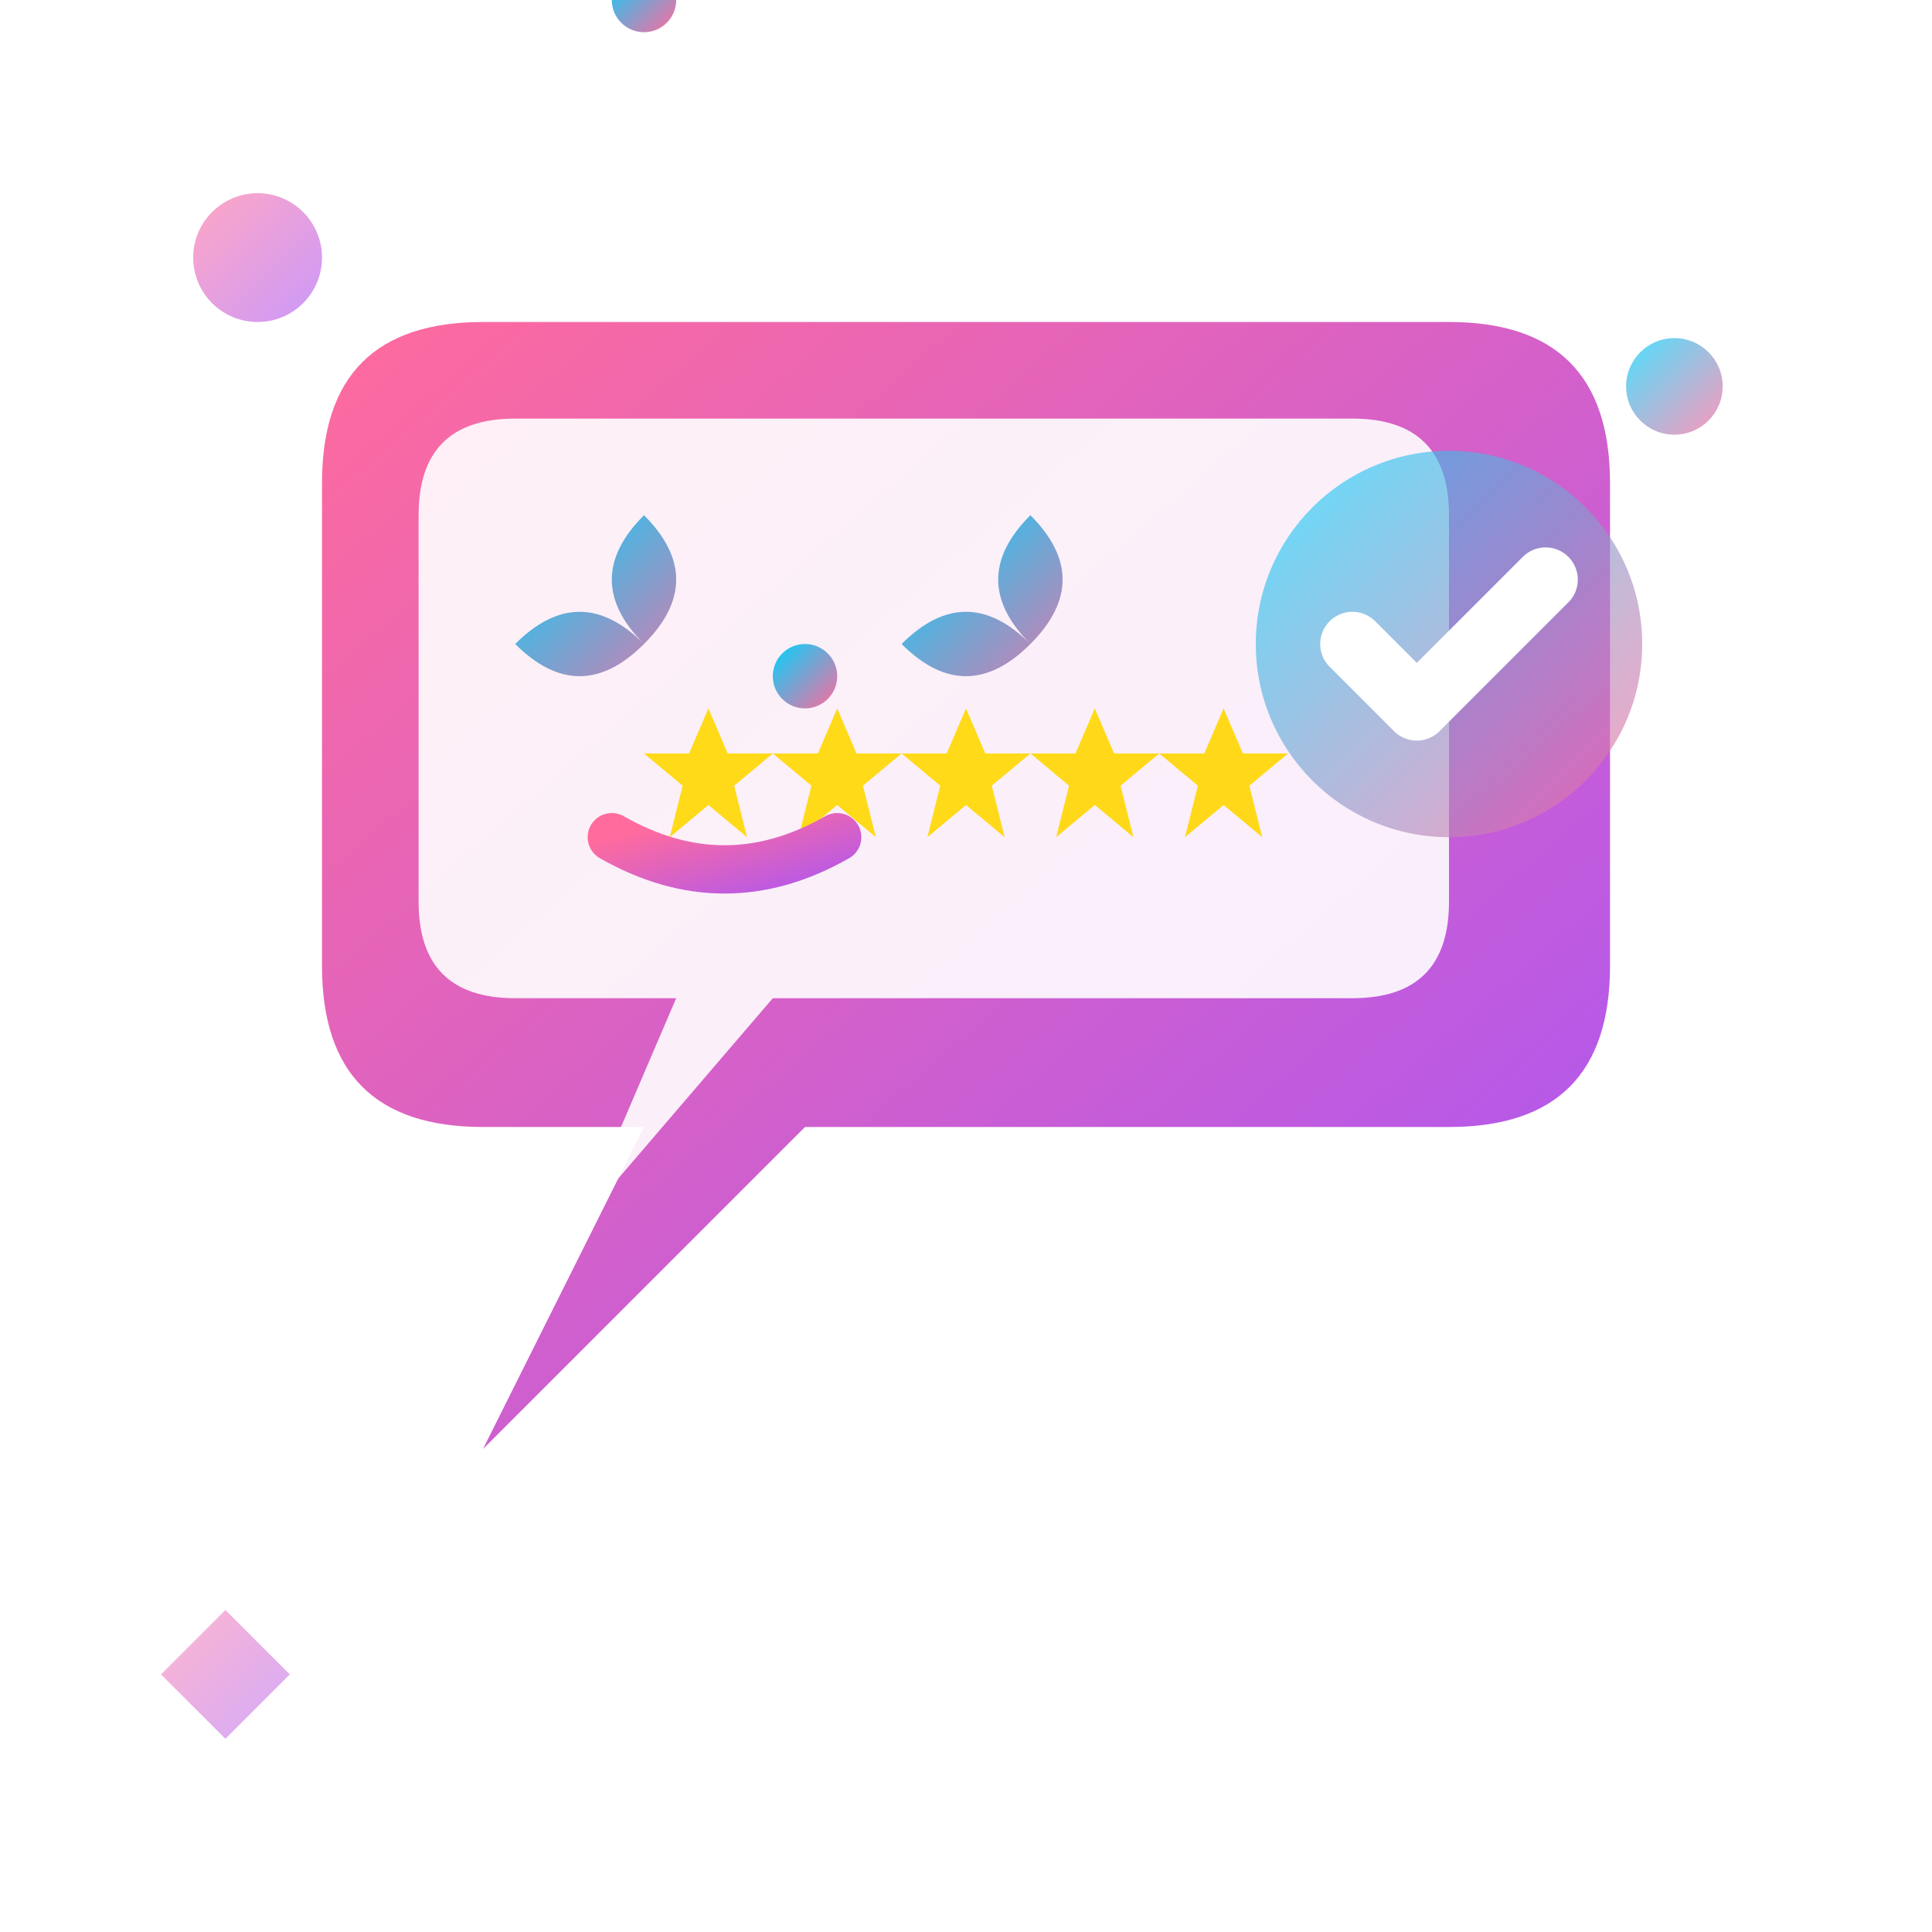
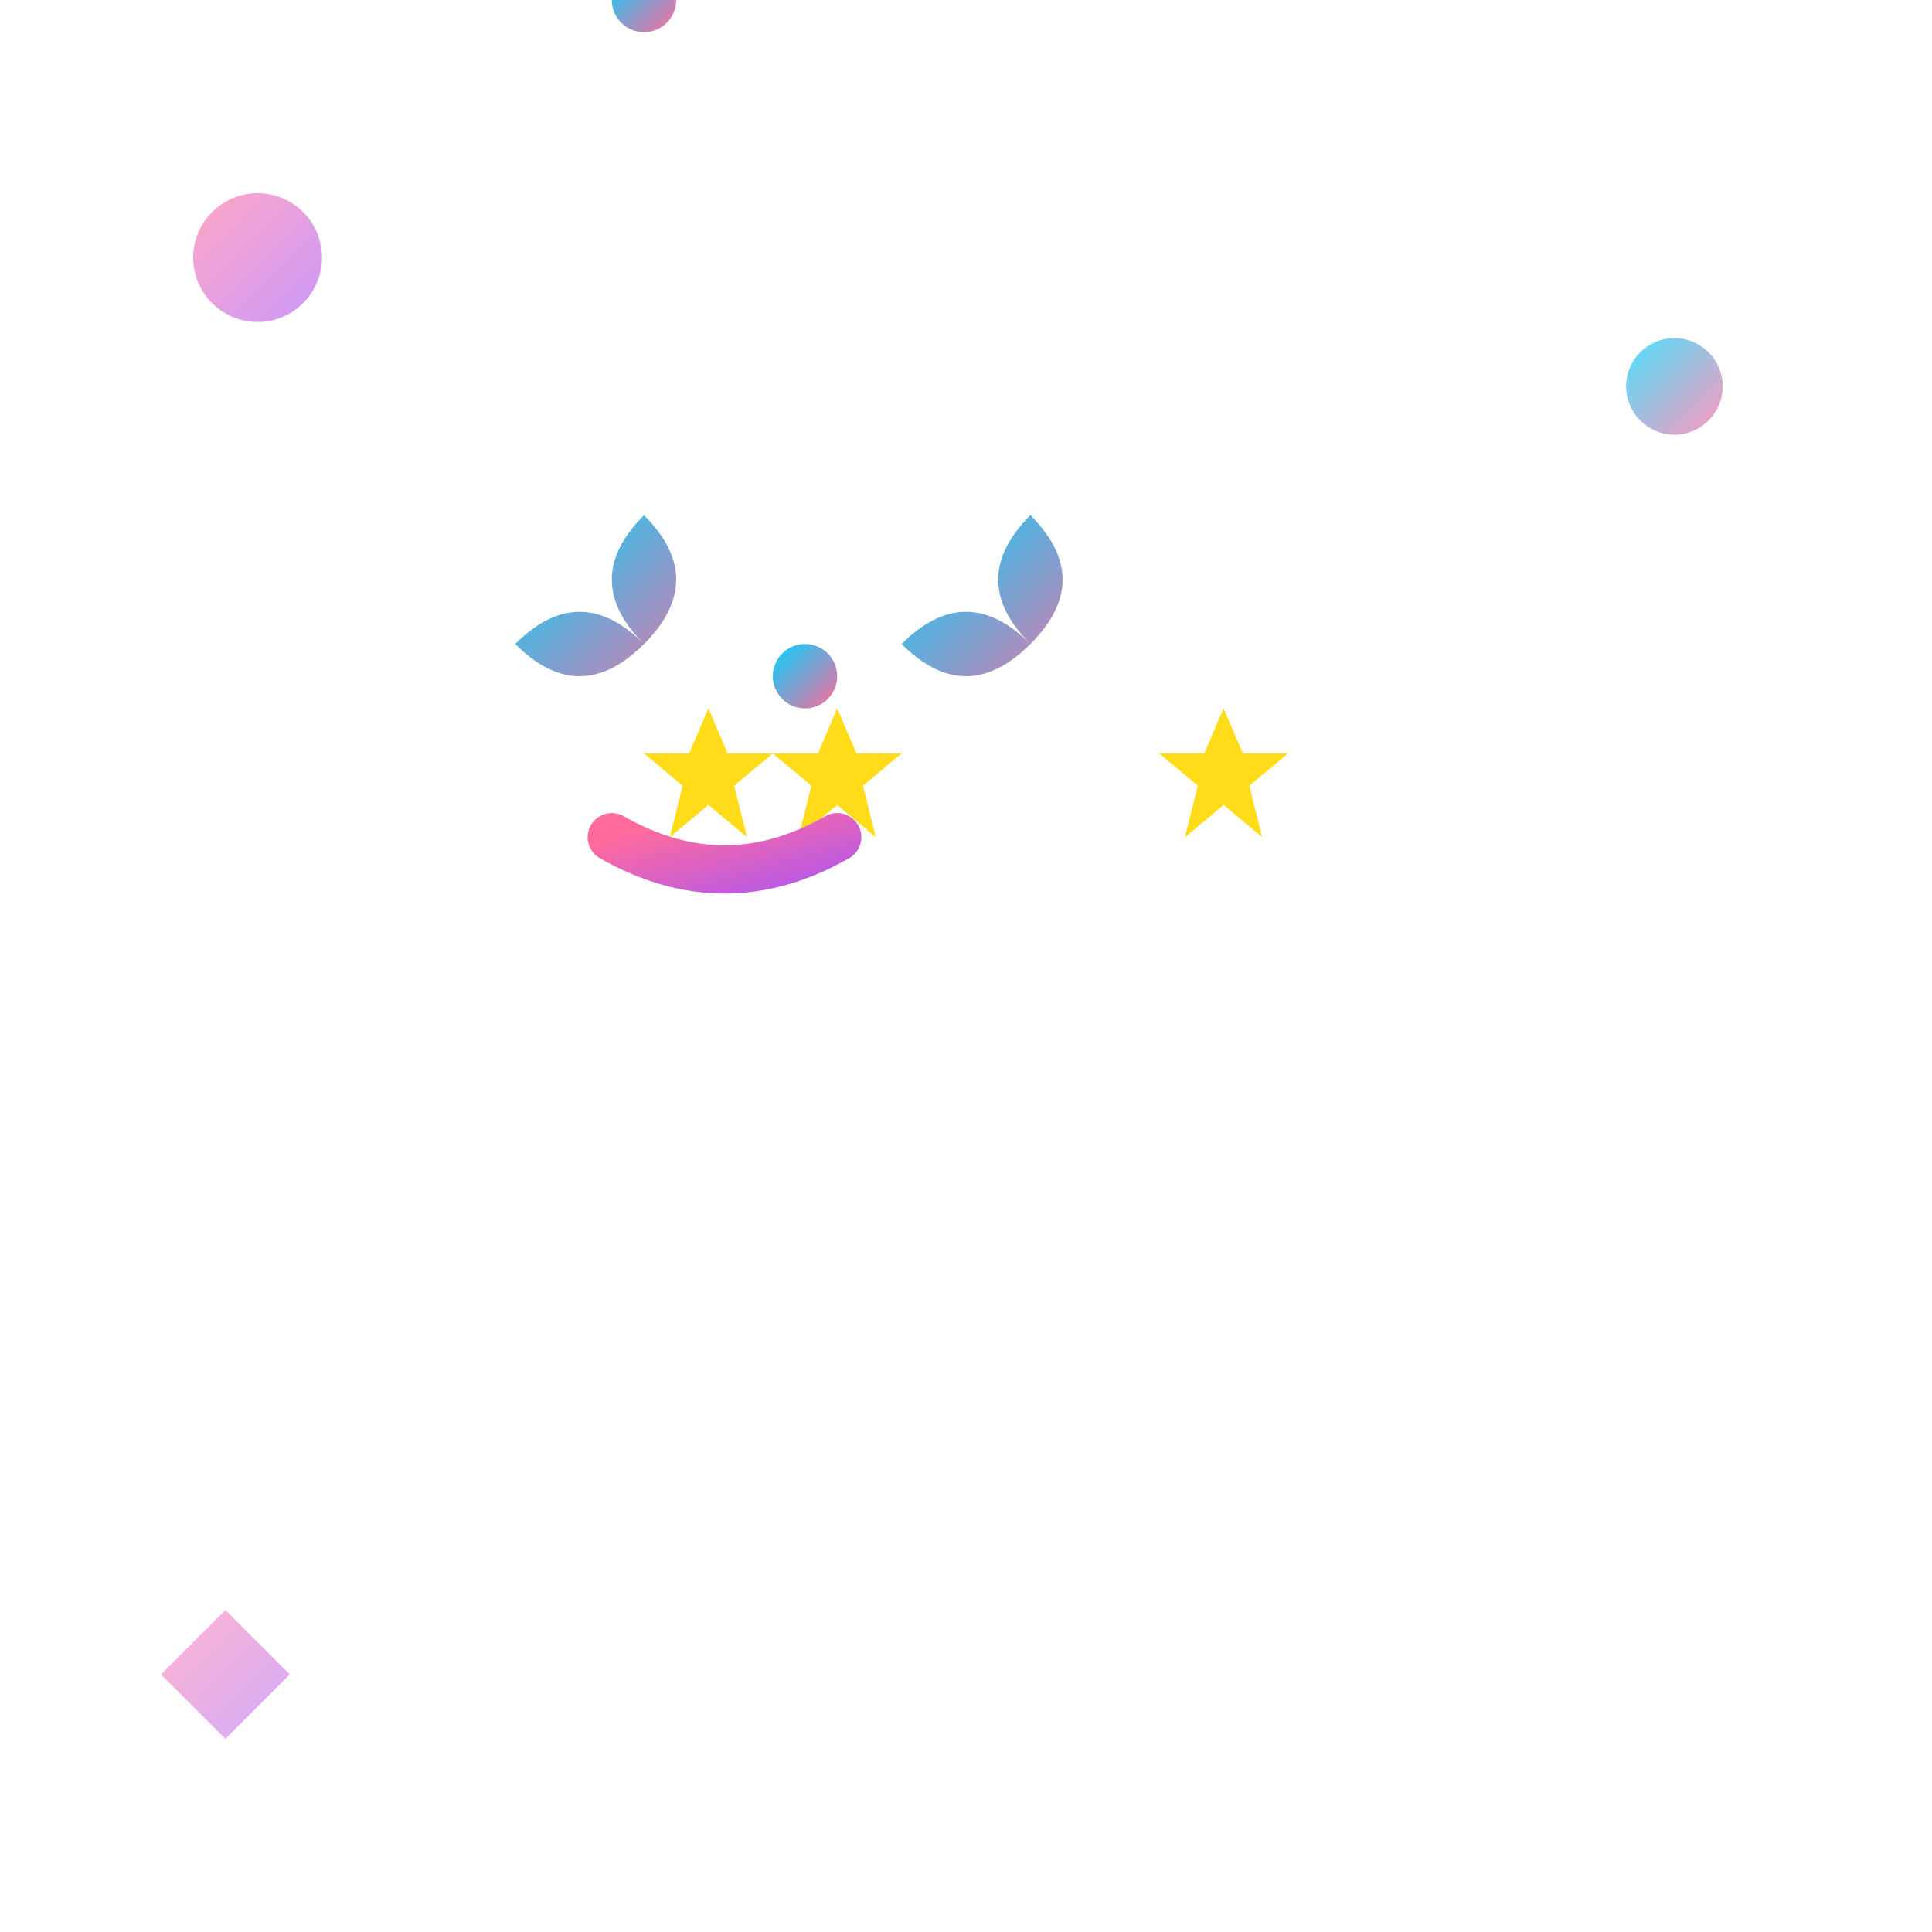
<svg xmlns="http://www.w3.org/2000/svg" width="60" height="60" viewBox="0 0 60 60" fill="none">
  <defs>
    <linearGradient id="testGrad1" x1="0%" y1="0%" x2="100%" y2="100%">
      <stop offset="0%" style="stop-color:#ff6b9d;stop-opacity:1" />
      <stop offset="100%" style="stop-color:#a855f7;stop-opacity:1" />
    </linearGradient>
    <linearGradient id="testGrad2" x1="0%" y1="0%" x2="100%" y2="100%">
      <stop offset="0%" style="stop-color:#00d4ff;stop-opacity:1" />
      <stop offset="100%" style="stop-color:#ff6b9d;stop-opacity:1" />
    </linearGradient>
    <filter id="testGlow" x="-50%" y="-50%" width="200%" height="200%">
      <feGaussianBlur stdDeviation="2" result="coloredBlur" />
      <feMerge>
        <feMergeNode in="coloredBlur" />
        <feMergeNode in="SourceGraphic" />
      </feMerge>
    </filter>
  </defs>
-   <path d="M10 15 Q10 10 15 10 L45 10 Q50 10 50 15 L50 30 Q50 35 45 35 L25 35 L15 45 L20 35 L15 35 Q10 35 10 30 Z" fill="url(#testGrad1)" filter="url(#testGlow)" />
  <path d="M13 16 Q13 13 16 13 L42 13 Q45 13 45 16 L45 28 Q45 31 42 31 L24 31 L18 38 L21 31 L16 31 Q13 31 13 28 Z" fill="white" opacity="0.9" />
  <path d="M20 20 Q18 18 20 16 Q22 18 20 20 Q18 22 16 20 Q18 18 20 20 Z" fill="url(#testGrad2)" />
  <path d="M32 20 Q30 18 32 16 Q34 18 32 20 Q30 22 28 20 Q30 18 32 20 Z" fill="url(#testGrad2)" />
  <g transform="translate(22, 24)">
    <polygon points="0,-2 0.6,-0.6 2,-0.6 0.8,0.4 1.2,2 0,1 -1.2,2 -0.8,0.4 -2,-0.6 -0.6,-0.6" fill="#ffd700" opacity="0.9" />
  </g>
  <g transform="translate(26, 24)">
    <polygon points="0,-2 0.6,-0.6 2,-0.6 0.8,0.4 1.2,2 0,1 -1.2,2 -0.8,0.4 -2,-0.6 -0.6,-0.6" fill="#ffd700" opacity="0.9" />
  </g>
  <g transform="translate(30, 24)">
-     <polygon points="0,-2 0.6,-0.6 2,-0.6 0.8,0.4 1.2,2 0,1 -1.2,2 -0.8,0.4 -2,-0.6 -0.6,-0.6" fill="#ffd700" opacity="0.9" />
-   </g>
+     </g>
  <g transform="translate(34, 24)">
-     <polygon points="0,-2 0.6,-0.6 2,-0.6 0.8,0.4 1.2,2 0,1 -1.2,2 -0.8,0.4 -2,-0.6 -0.6,-0.6" fill="#ffd700" opacity="0.9" />
-   </g>
+     </g>
  <g transform="translate(38, 24)">
    <polygon points="0,-2 0.6,-0.6 2,-0.6 0.8,0.4 1.2,2 0,1 -1.2,2 -0.8,0.4 -2,-0.6 -0.6,-0.6" fill="#ffd700" opacity="0.9" />
  </g>
-   <circle cx="45" cy="20" r="6" fill="url(#testGrad2)" opacity="0.8" filter="url(#testGlow)" />
  <path d="M42 20 L44 22 L48 18" stroke="white" stroke-width="2" stroke-linecap="round" stroke-linejoin="round" />
  <circle cx="20" y="21" r="1" fill="url(#testGrad2)" />
  <circle cx="25" cy="21" r="1" fill="url(#testGrad2)" />
  <path d="M19 26 Q22.5 28 26 26" stroke="url(#testGrad1)" stroke-width="1.5" stroke-linecap="round" />
  <circle cx="8" cy="8" r="2" fill="url(#testGrad1)" opacity="0.6">
    <animate attributeName="opacity" values="0.6;0.3;0.6" dur="2s" repeatCount="indefinite" />
  </circle>
  <circle cx="52" cy="12" r="1.5" fill="url(#testGrad2)" opacity="0.7">
    <animate attributeName="opacity" values="0.7;0.4;0.7" dur="2.5s" repeatCount="indefinite" />
  </circle>
  <polygon points="5,52 7,50 9,52 7,54" fill="url(#testGrad1)" opacity="0.5" />
</svg>